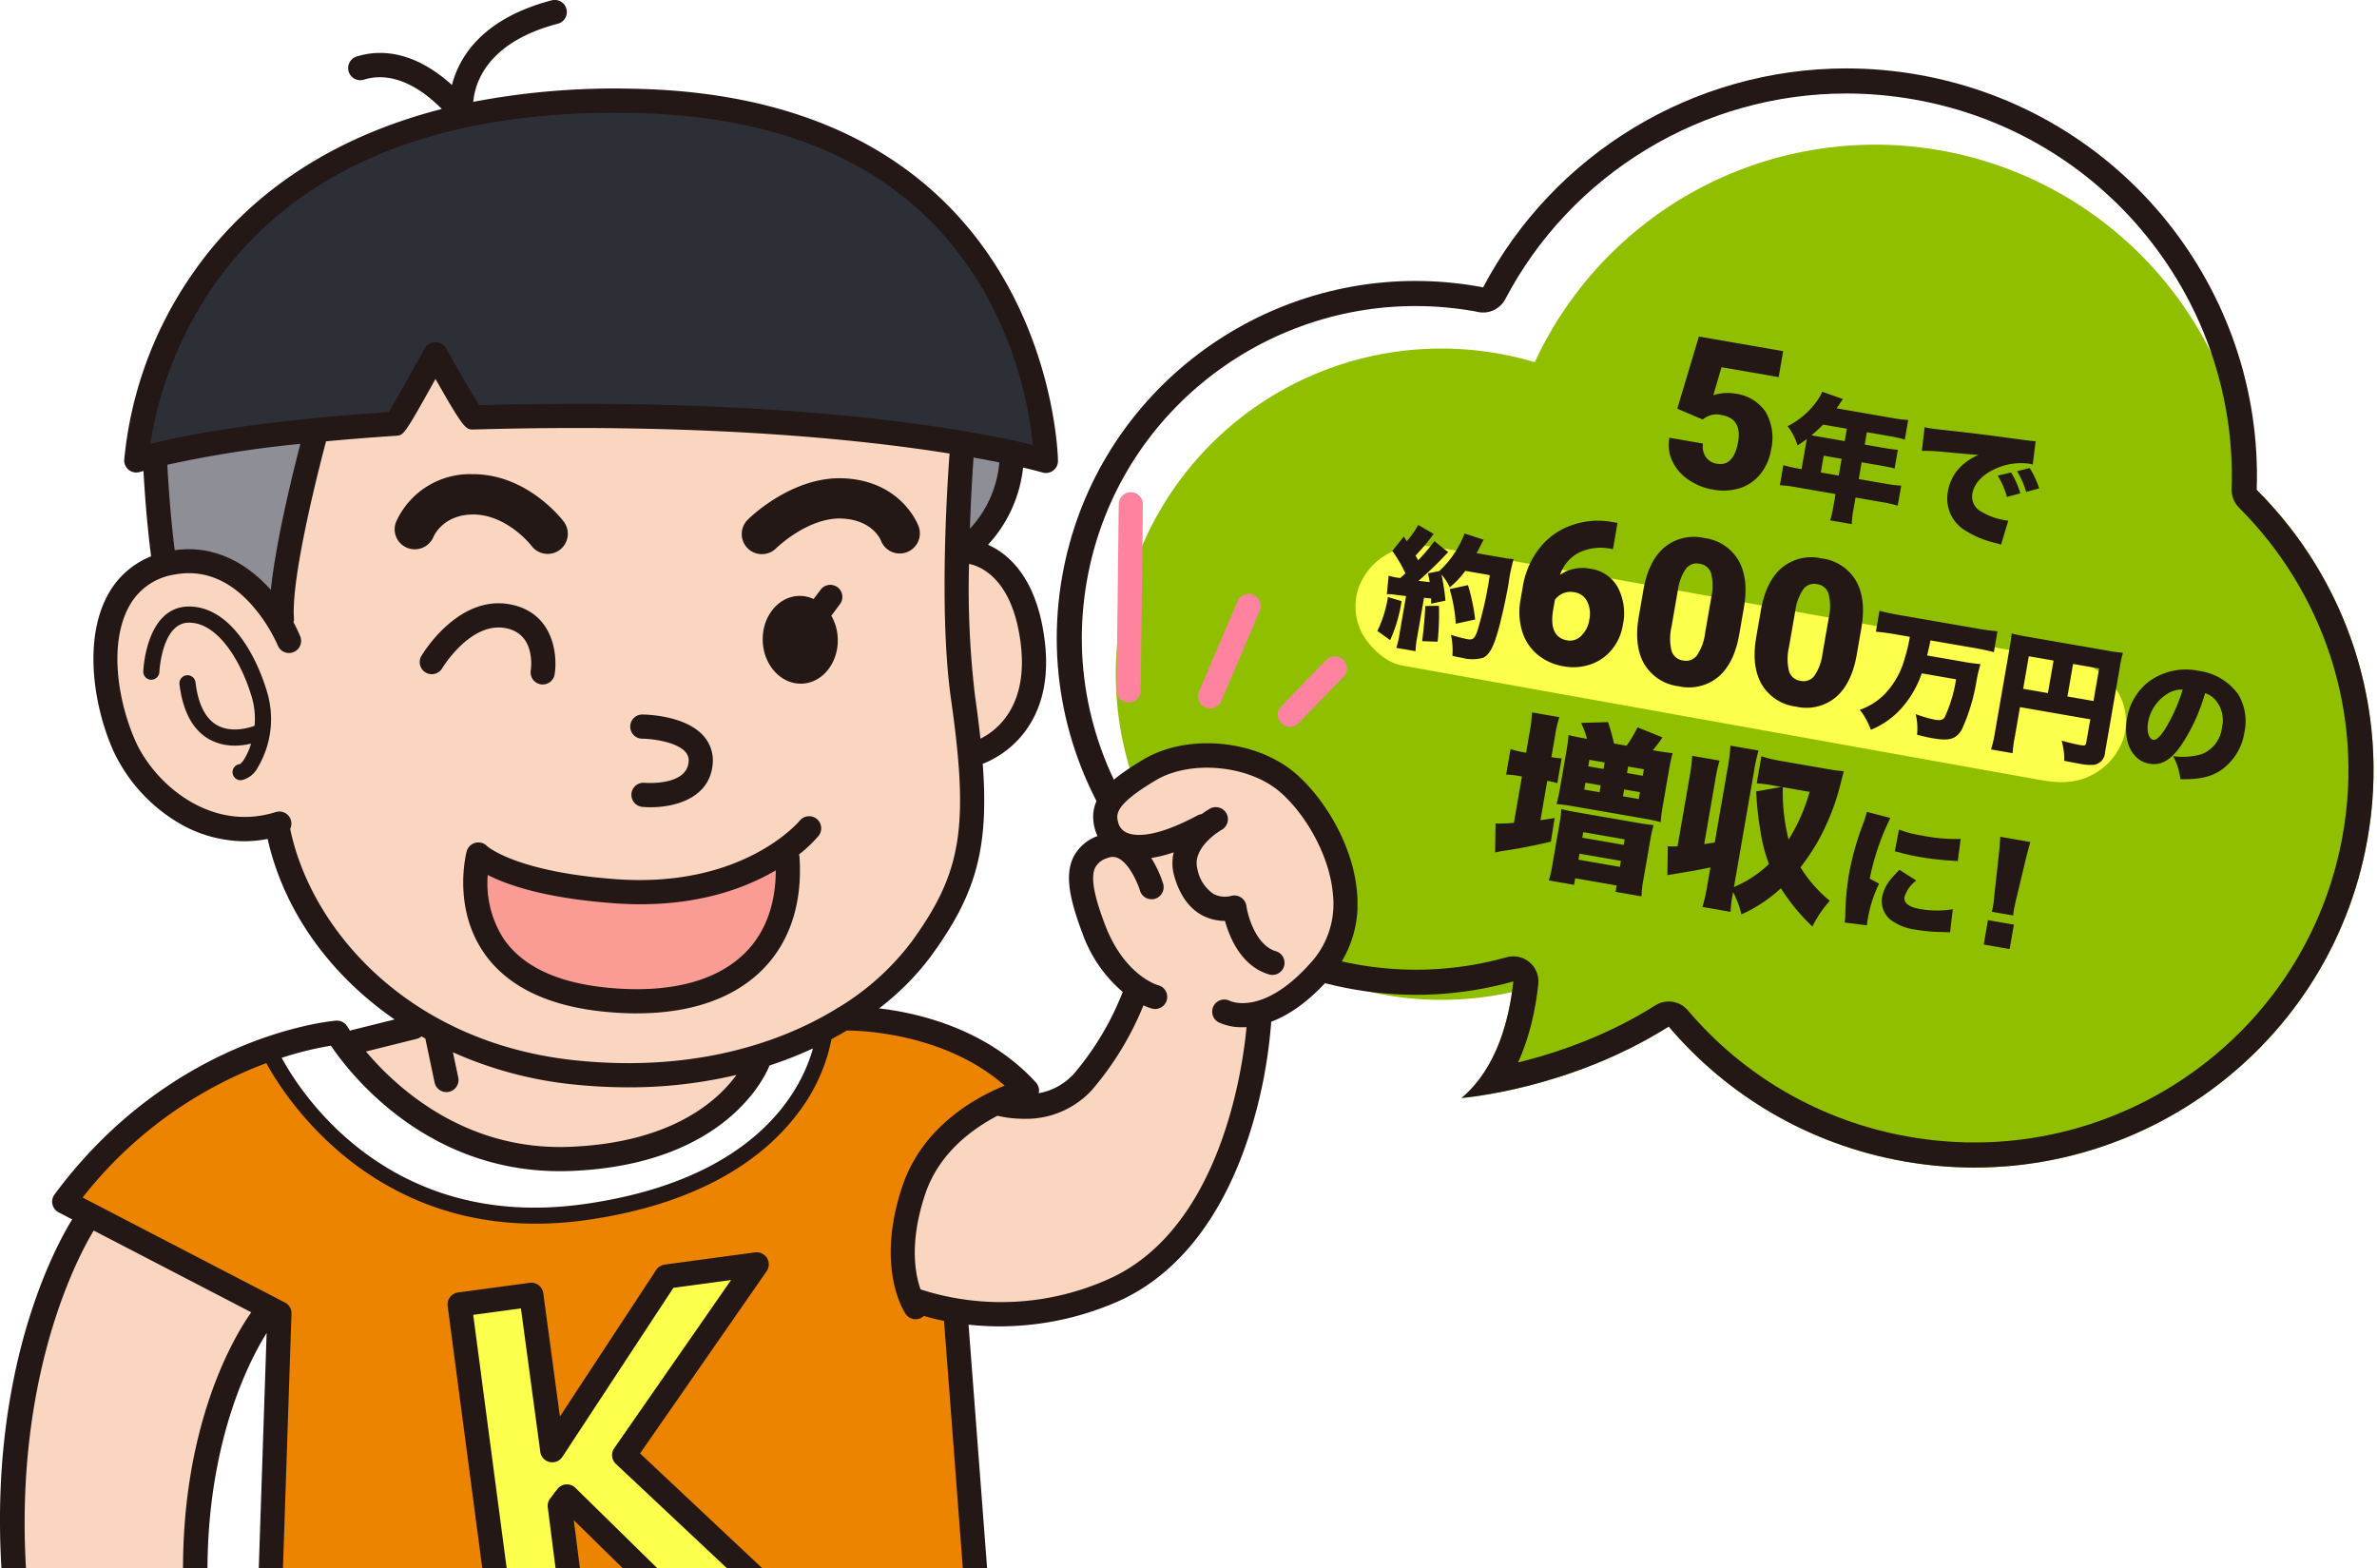
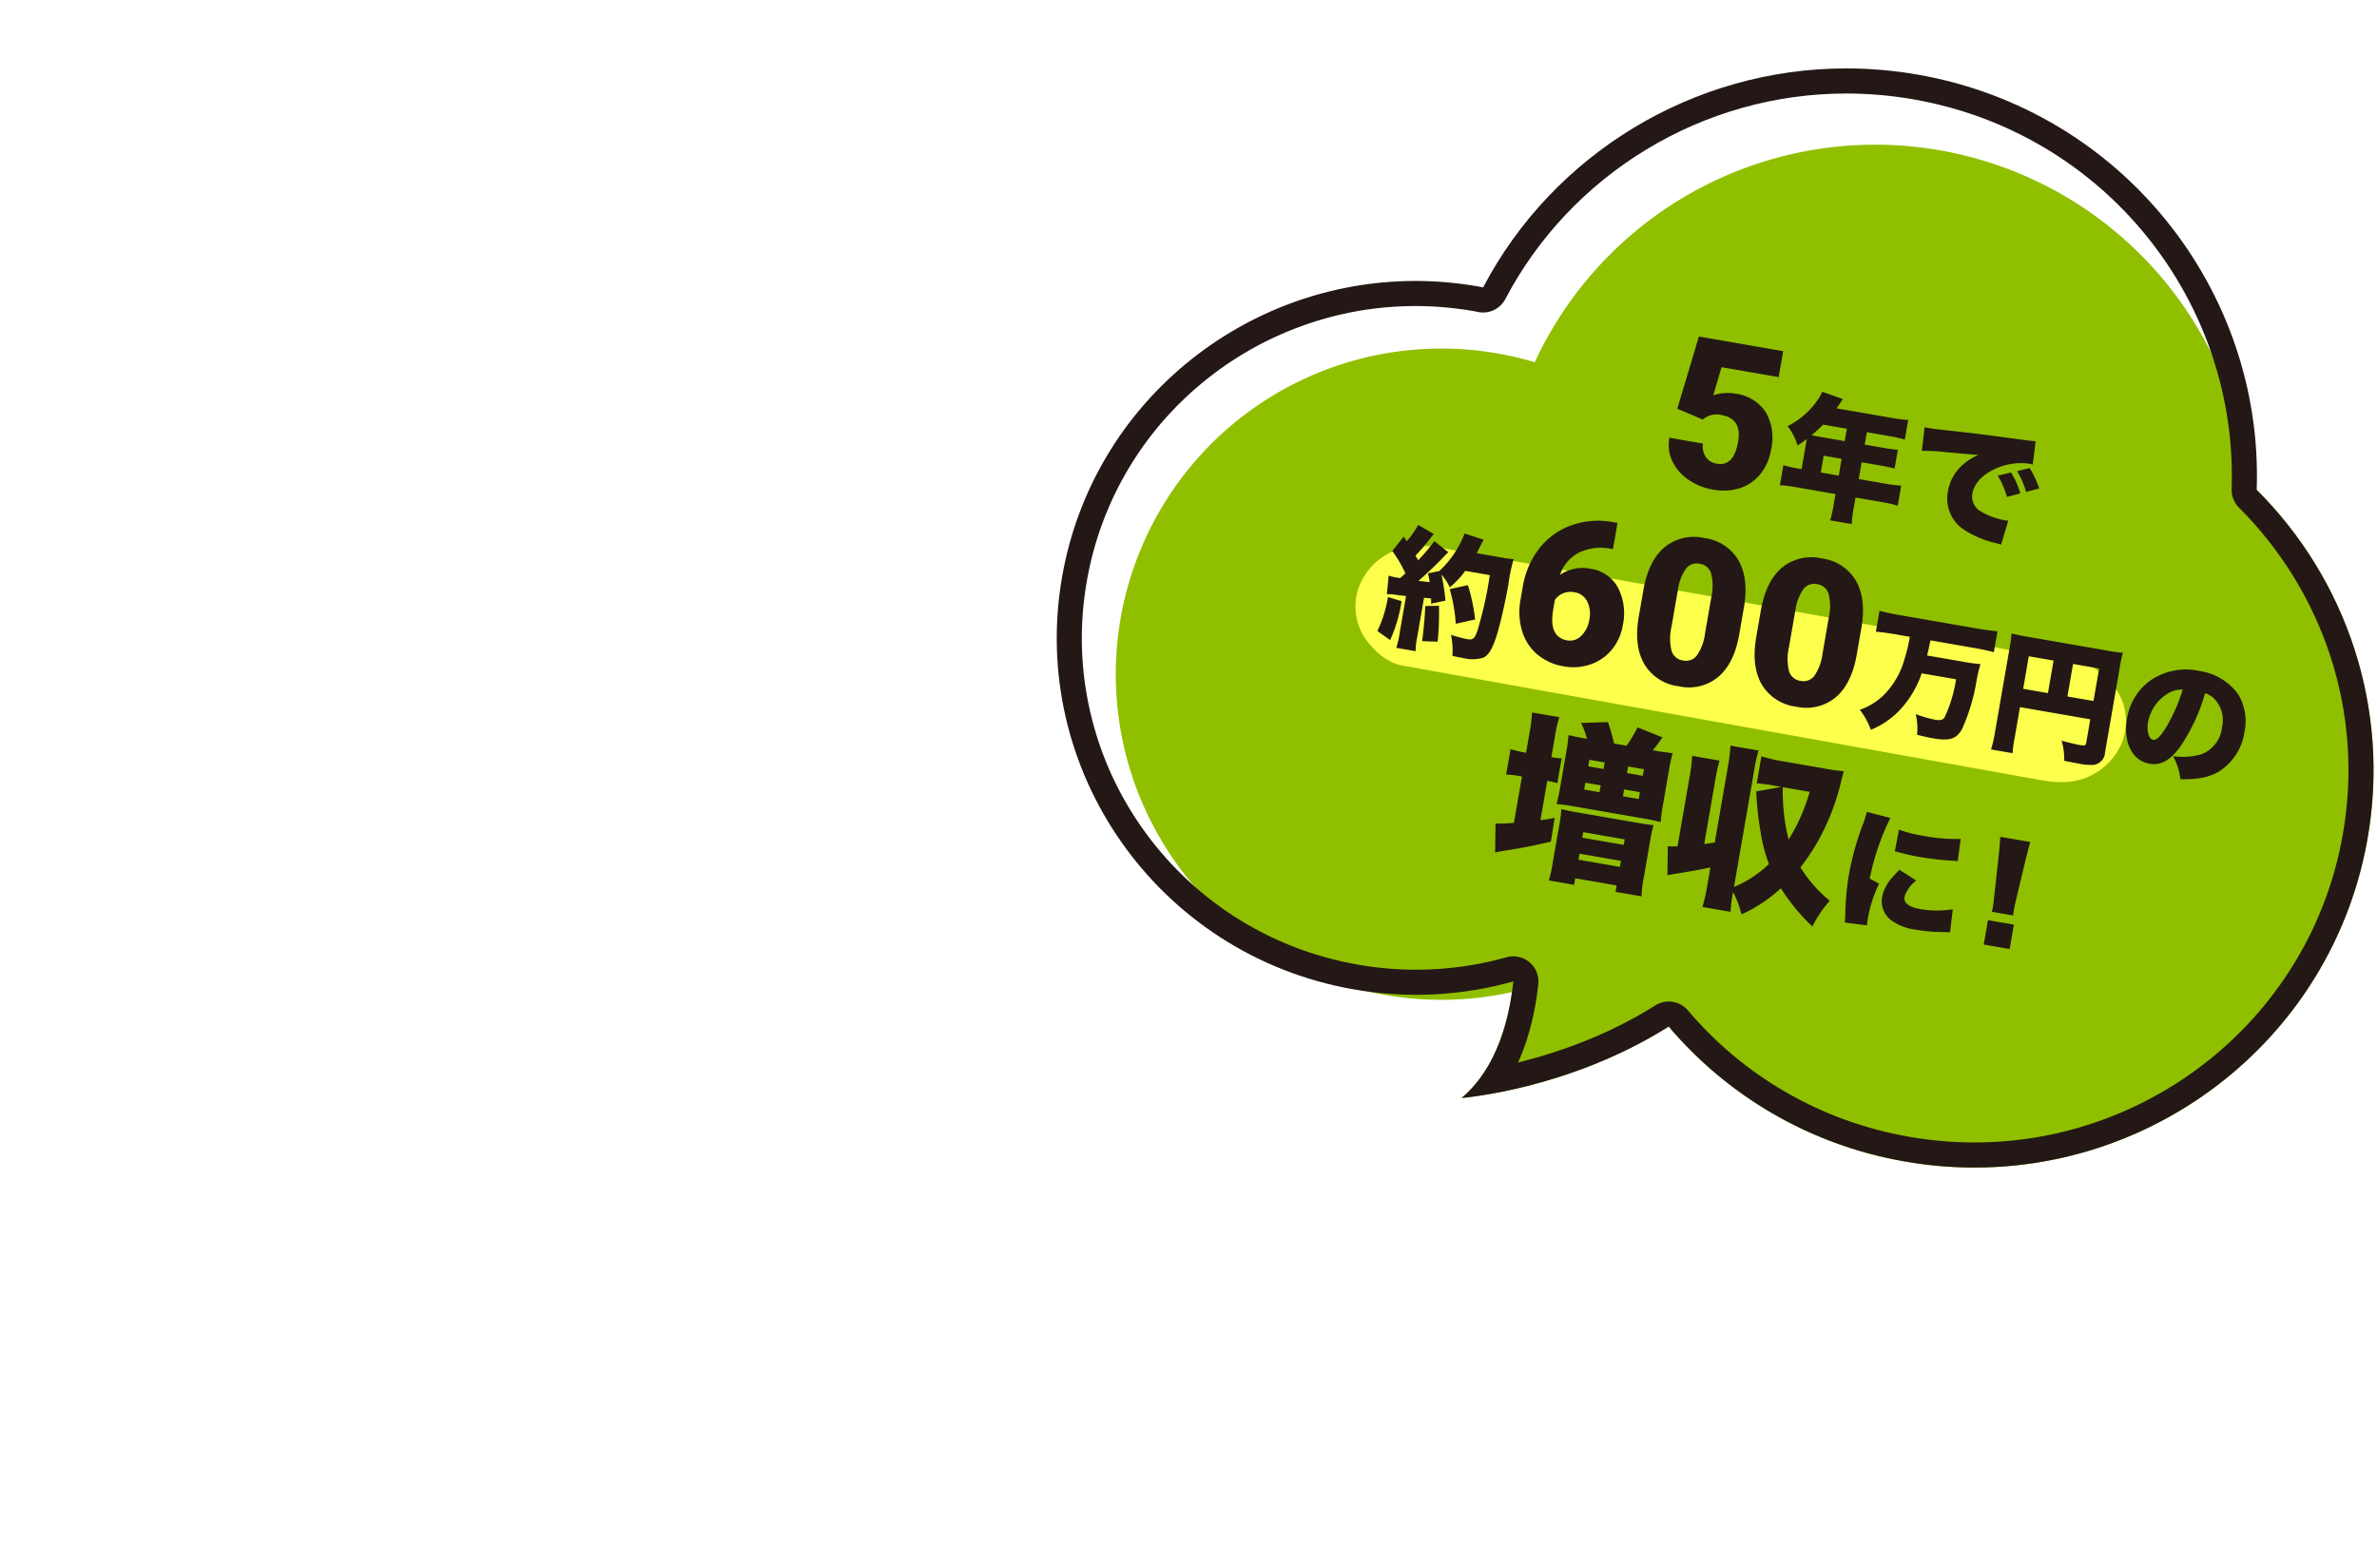
<svg xmlns="http://www.w3.org/2000/svg" width="379" height="249.999" viewBox="0 0 379 249.999">
  <defs>
    <filter id="パス_1298" x="211.129" y="44.023" width="155.236" height="114.985" filterUnits="userSpaceOnUse">
      <feOffset dx="2" dy="2" input="SourceAlpha" />
      <feGaussianBlur result="blur" />
      <feFlood flood-color="#fff" />
      <feComposite operator="in" in2="blur" />
      <feComposite in="SourceGraphic" />
    </filter>
    <clipPath id="clip-path">
-       <rect id="長方形_323" data-name="長方形 323" width="216.442" height="249.999" transform="translate(0 0)" fill="none" />
-     </clipPath>
+       </clipPath>
  </defs>
  <g id="借り上げくん" transform="translate(-426 -2723.114)">
    <g id="_5年で約600万円の増収に_" data-name="5年で約600万円の増収に！" transform="translate(593 2733.114)">
      <g id="グループ_195" data-name="グループ 195" transform="translate(0 0)">
        <rect id="長方形_258" data-name="長方形 258" width="212" height="177" fill="none" />
        <path id="パス_320" data-name="パス 320" d="M192.077,67.942A65.464,65.464,0,0,0,68.732,35.666c-.237-.045-.468-.1-.706-.143A56.908,56.908,0,1,0,73.554,146.31c-.638,6.022-2.611,13.828-8.262,18.589a80.719,80.719,0,0,0,33.034-11.389A63.522,63.522,0,0,0,135.847,175c34.641,6.119,67.713-16.83,73.87-51.259a62.978,62.978,0,0,0-17.64-55.8" transform="translate(0.742 0.158)" fill="#fff" />
        <path id="パス_321" data-name="パス 321" d="M187.936,62.929a59.826,59.826,0,0,0-113.8-19.084,53.02,53.02,0,0,0-5.757-1.362A51.916,51.916,0,1,0,70.5,144.272c-.82,5.732-2.9,12.558-8.04,16.885A80.7,80.7,0,0,0,95.491,149.77H95.5a63.517,63.517,0,0,0,37.512,21.49c34.641,6.119,67.714-16.832,73.871-51.26a63.013,63.013,0,0,0-18.948-57.07" transform="translate(3.576 3.899)" fill="#90bf00" />
        <g id="パス_322" data-name="パス 322" transform="translate(0.742 0.158)" fill="none" stroke-linejoin="round">
-           <path d="M192.077,67.942A65.464,65.464,0,0,0,68.732,35.666c-.237-.045-.468-.1-.706-.143A56.908,56.908,0,1,0,73.554,146.31c-.638,6.022-2.611,13.828-8.262,18.589a80.719,80.719,0,0,0,33.034-11.389A63.522,63.522,0,0,0,135.847,175c34.641,6.119,67.713-16.83,73.87-51.259A62.978,62.978,0,0,0,192.077,67.942Z" stroke="none" />
          <path d="M 126.642 4.749 C 126.642 4.749 126.642 4.749 126.642 4.749 C 115.415 4.749 104.388 7.837 94.755 13.679 C 85.196 19.475 77.422 27.721 72.273 37.525 C 71.455 39.082 69.717 39.922 67.989 39.596 C 67.838 39.567 67.703 39.539 67.585 39.513 C 67.487 39.493 67.395 39.473 67.33 39.462 C 64.225 38.913 61.067 38.635 57.942 38.635 C 51.71 38.635 45.579 39.718 39.72 41.852 C 33.984 43.942 28.687 46.971 23.975 50.856 C 19.232 54.767 15.247 59.411 12.13 64.659 C 8.905 70.089 6.702 76.021 5.581 82.289 C 4.329 89.292 4.488 96.328 6.054 103.202 C 7.568 109.844 10.326 116.063 14.253 121.686 C 16.203 124.479 18.432 127.097 20.879 129.465 C 23.349 131.856 26.061 134.014 28.941 135.88 C 34.935 139.761 41.578 142.366 48.686 143.622 C 51.786 144.169 54.941 144.447 58.063 144.447 C 62.933 144.447 67.781 143.778 72.472 142.46 C 73.749 142.101 75.121 142.398 76.135 143.254 C 77.148 144.11 77.672 145.412 77.532 146.732 C 77.137 150.463 76.241 154.987 74.301 159.238 C 74.547 159.178 74.797 159.115 75.05 159.05 C 78.498 158.168 81.875 157.065 85.086 155.773 C 89.067 154.171 92.802 152.273 96.188 150.131 C 97.873 149.065 100.085 149.402 101.376 150.922 C 105.78 156.111 110.987 160.471 116.851 163.88 C 122.924 167.41 129.549 169.826 136.543 171.061 C 140.024 171.676 143.566 171.987 147.069 171.987 C 154.056 171.987 160.93 170.774 167.5 168.38 C 173.931 166.037 179.87 162.64 185.153 158.284 C 190.471 153.898 194.94 148.691 198.435 142.806 C 202.052 136.717 204.523 130.066 205.78 123.037 C 206.648 118.182 206.91 113.251 206.558 108.382 C 206.216 103.658 205.297 98.972 203.824 94.456 C 202.377 90.018 200.395 85.742 197.936 81.749 C 195.485 77.77 192.563 74.077 189.252 70.774 C 188.465 69.989 188.04 68.913 188.079 67.802 C 188.588 53.271 183.8 38.986 174.597 27.579 C 170.043 21.936 164.588 17.192 158.383 13.479 C 151.958 9.636 144.92 7.019 137.465 5.702 C 133.886 5.07 130.245 4.749 126.643 4.749 C 126.643 4.749 126.643 4.749 126.642 4.749 M 126.643 0.749 C 130.44 0.749 134.291 1.079 138.161 1.763 C 170.622 7.497 193.191 36.115 192.077 67.942 C 206.244 82.075 213.496 102.608 209.717 123.741 C 203.56 158.17 170.489 181.119 135.847 175 C 120.596 172.306 107.59 164.424 98.326 153.511 C 82.441 163.561 65.292 164.899 65.292 164.899 C 70.943 160.138 72.916 152.332 73.554 146.31 C 65.49 148.578 56.796 149.116 47.991 147.561 C 16.861 142.062 -3.89 112.525 1.643 81.585 C 6.574 54.012 30.712 34.635 57.942 34.635 C 61.265 34.635 64.64 34.925 68.025 35.523 C 68.264 35.564 68.495 35.621 68.732 35.665 C 79.865 14.467 102.159 0.749 126.643 0.749 Z" stroke="none" fill="#231815" />
        </g>
      </g>
      <g id="グループ_197" data-name="グループ 197" transform="translate(40.84 26.091)">
        <path id="パス_323" data-name="パス 323" d="M7.783,19.19l79.451,11.4,22.751,3.263c2.929.42,5.547.445,8.2-.99a10.156,10.156,0,0,0,4.894-5.869,9.274,9.274,0,0,0-1.073-7.567c-1.4-2.007-3.688-4.13-6.365-4.514L36.194,3.514,13.444.251C10.516-.17,7.9-.195,5.239,1.24A10.159,10.159,0,0,0,.346,7.109,9.263,9.263,0,0,0,1.42,14.677c1.4,2.007,3.687,4.13,6.363,4.514" transform="matrix(0.999, 0.035, -0.035, 0.999, 8.655, 50.575)" fill="#fcff4b" />
        <g transform="matrix(1, 0, 0, 1, -207.84, -36.09)" filter="url(#パス_1298)">
          <path id="パス_1298-2" data-name="パス 1298" d="M-28.8-11.473l1.434-11.988h13.712v4.222h-9.3l-.532,4.657a6.422,6.422,0,0,1,1.523-.6,6.976,6.976,0,0,1,1.845-.258,6.883,6.883,0,0,1,5.374,2.071,8.34,8.34,0,0,1,1.877,5.809A8.326,8.326,0,0,1-13.87-3.472,6.922,6.922,0,0,1-16.7-.661,8.928,8.928,0,0,1-21,.322a9.6,9.6,0,0,1-4.141-.91,7.431,7.431,0,0,1-3.029-2.5,6.072,6.072,0,0,1-1.08-3.585H-23.8a3.09,3.09,0,0,0,.822,2.046,2.606,2.606,0,0,0,1.95.757q2.739,0,2.739-4.061,0-3.754-3.352-3.754a3.341,3.341,0,0,0-2.836,1.225ZM-7.518-5.334H-8a20.759,20.759,0,0,1-2.5-.126V-2.2A21,21,0,0,1-8-2.331H-1.47v1.7a19.625,19.625,0,0,1-.126,2.6H1.911A16.445,16.445,0,0,1,1.785-.567V-2.331H6.2A21.124,21.124,0,0,1,8.673-2.2V-5.46A19.673,19.673,0,0,1,6.2-5.334H1.785v-2.73H4.83c1.029,0,1.638.021,2.331.084v-3.045c-.693.063-1.323.084-2.436.084H1.785v-2.016h3.78a19.511,19.511,0,0,1,2.415.126v-3.192a18.588,18.588,0,0,1-2.415.126H-3.654c.147-.294.21-.441.315-.672.231-.546.252-.588.441-.966l-3.486-.588a6.2,6.2,0,0,1-.525,1.512,12.817,12.817,0,0,1-3.99,4.872A9.518,9.518,0,0,1-8.8-8.967c.588-.546.777-.735,1.281-1.26v4.893Zm3.129,0v-2.73H-1.47v2.73Zm2.919-7.623v2.016H-6.111c-.336,0-.462,0-.777-.021a19.292,19.292,0,0,0,1.554-1.995Zm12.453,1.449a23.235,23.235,0,0,1,2.961-.4c3.927-.315,4.662-.378,5.124-.42l.987-.1A8.593,8.593,0,0,0,18-10.647,7.189,7.189,0,0,0,16.212-5.9,5.971,5.971,0,0,0,19.971-.147a15.862,15.862,0,0,0,5.313,1.176,5.371,5.371,0,0,1,.777.105l.483-3.99c-.315.021-.462.021-.63.021A11.094,11.094,0,0,1,21.9-3.591a2.684,2.684,0,0,1-1.764-2.6c0-1.722,1.239-3.486,3.339-4.767a9.843,9.843,0,0,1,4.809-1.47,3.193,3.193,0,0,1,.588.042l-.189-3.8a1.771,1.771,0,0,1-.483.084c-.1,0-.231.021-.945.042l-.882.042-2.163.084c-3.99.147-6.027.252-9.051.441-2.289.147-3.045.189-3.591.189-.168,0-.441,0-.8-.021ZM23.646-9.681a13.058,13.058,0,0,1,2.037,3.108L27.7-7.5a13.538,13.538,0,0,0-2.037-3.045Zm2.94-1.239a15.035,15.035,0,0,1,2,3.024l1.953-.9a14.514,14.514,0,0,0-2.058-2.961Zm-96.181,36.7a6.674,6.674,0,0,1,1.407-.147c.4-.021.966-.042,1.68-.084v6.111a13.144,13.144,0,0,1-.126,2.331H-63.5a13.43,13.43,0,0,1-.126-2.331V25.322c.21,0,.588-.042,1.134-.084a7.245,7.245,0,0,1,.147.819l2.184-.861a32.524,32.524,0,0,0-1.344-4.011,7.957,7.957,0,0,1,1.659,1.785,13.984,13.984,0,0,0,2-3.024h3.99a61.612,61.612,0,0,1-.441,9.219c-.231,1.26-.462,1.512-1.386,1.512a25.424,25.424,0,0,1-2.667-.231,11.943,11.943,0,0,1,.8,3.276c.756.042,1.113.042,1.575.042a6.323,6.323,0,0,0,3.339-.588c.84-.588,1.281-1.806,1.575-4.326.21-1.722.4-5.355.4-8a27.578,27.578,0,0,1,.126-4.095,11.508,11.508,0,0,1-1.722.084h-4.284a9.525,9.525,0,0,0,.294-.924c.336-1.071.336-1.071.462-1.386l-3.192-.462a16.088,16.088,0,0,1-2.961,6.615l-1.722.672c.252.651.336.84.5,1.344-.63.042-.945.063-1.806.1.84-.987,2.373-3.045,3.171-4.242.441-.672.588-.861.756-1.092l-2.5-1.365a31.533,31.533,0,0,1-2.037,3.465c-.315-.4-.336-.4-.546-.672a32.361,32.361,0,0,0,1.89-3.171,6.111,6.111,0,0,1,.4-.735l-2.709-1.008a13.5,13.5,0,0,1-1.365,2.9l-.588-.672-1.428,2.6a19.932,19.932,0,0,1,2.688,3.171c-.315.42-.315.42-.693.882-.252.021-.378.021-.567.021a7.154,7.154,0,0,1-1.323-.084Zm.252.42a19.619,19.619,0,0,1-.735,5.649l2.268,1.092a24.247,24.247,0,0,0,.735-6.468Zm6.153.4c.21,1.722.357,3.423.462,5.628l2.457-.336a44.914,44.914,0,0,0-.777-5.712Zm8.232.756a29.419,29.419,0,0,0-2.079-5.229l-2.772,1.134A24.826,24.826,0,0,1-57.9,28.556ZM-35.115,8.2v4.27h-.242a8.152,8.152,0,0,0-5,1.458,6.157,6.157,0,0,0-2.409,4.052,6.35,6.35,0,0,1,4.641-1.8,5.923,5.923,0,0,1,4.85,2.224,8.969,8.969,0,0,1,1.8,5.833,8.213,8.213,0,0,1-1.055,4.109,7.531,7.531,0,0,1-2.949,2.925,8.473,8.473,0,0,1-4.2,1.055,8.757,8.757,0,0,1-4.463-1.136A7.81,7.81,0,0,1-47.2,27.939a10.691,10.691,0,0,1-1.128-4.866V20.9a13.544,13.544,0,0,1,1.555-6.518,11.273,11.273,0,0,1,4.439-4.536,12.692,12.692,0,0,1,6.4-1.644Zm-4.9,12.133a3.107,3.107,0,0,0-1.8.5,3.171,3.171,0,0,0-1.08,1.225v1.627q0,4.447,3.078,4.447a2.5,2.5,0,0,0,2.071-1.112,4.531,4.531,0,0,0,.83-2.788,4.448,4.448,0,0,0-.846-2.812A2.706,2.706,0,0,0-40.014,20.334Zm27.183,2.079q0,4.753-2.135,7.332a7.378,7.378,0,0,1-6.018,2.578,7.418,7.418,0,0,1-6.059-2.594q-2.143-2.594-2.143-7.315V18.126q0-4.753,2.135-7.332a7.4,7.4,0,0,1,6.034-2.578,7.4,7.4,0,0,1,6.042,2.594q2.143,2.594,2.143,7.332Zm-5.43-4.979a8.368,8.368,0,0,0-.661-3.779,2.208,2.208,0,0,0-2.095-1.249,2.156,2.156,0,0,0-2.038,1.16,7.882,7.882,0,0,0-.685,3.513v5.994a8.431,8.431,0,0,0,.661,3.843,2.217,2.217,0,0,0,2.095,1.217,2.187,2.187,0,0,0,2.046-1.184,8.048,8.048,0,0,0,.677-3.714ZM6.28,22.413q0,4.753-2.135,7.332a7.378,7.378,0,0,1-6.018,2.578,7.418,7.418,0,0,1-6.059-2.594q-2.143-2.594-2.143-7.315V18.126q0-4.753,2.135-7.332A7.4,7.4,0,0,1-1.906,8.217a7.4,7.4,0,0,1,6.042,2.594Q6.28,13.405,6.28,18.143ZM.85,17.434a8.368,8.368,0,0,0-.661-3.779,2.208,2.208,0,0,0-2.095-1.249,2.156,2.156,0,0,0-2.038,1.16,7.882,7.882,0,0,0-.685,3.513v5.994a8.431,8.431,0,0,0,.661,3.843,2.217,2.217,0,0,0,2.095,1.217A2.187,2.187,0,0,0,.173,26.948,8.048,8.048,0,0,0,.85,23.234Zm13.326.748a24.65,24.65,0,0,1-.21,3.486A13.271,13.271,0,0,1,11.7,28.031a10.271,10.271,0,0,1-3.423,3.045,11.505,11.505,0,0,1,2.289,2.856,13.174,13.174,0,0,0,4.578-4.809,16.241,16.241,0,0,0,1.911-5.5h5.586A22.083,22.083,0,0,1,21.862,30c-.231.42-.63.588-1.428.588a20.717,20.717,0,0,1-3.213-.357A9.754,9.754,0,0,1,18,33.449c1.113.084,1.848.126,2.52.126,2.772,0,3.759-.483,4.41-2.184a30.288,30.288,0,0,0,.987-7.77,23.163,23.163,0,0,1,.168-3.066,27.139,27.139,0,0,1-2.94.1H17.41c.063-.735.084-1.26.126-2.478h7.245c1.05,0,2.142.042,3.087.126v-3.4c-.987.084-1.953.126-3.129.126H11.824c-1.218,0-2.226-.042-3.15-.126v3.4c.945-.084,2.079-.126,3.171-.126ZM33.5,26.267H44.941v3.885c0,.378-.168.462-.987.462-.63,0-1.575-.063-2.961-.189a10.415,10.415,0,0,1,.966,3.108c.987.021,1.848.042,2.415.042a8.872,8.872,0,0,0,2.352-.21,2.111,2.111,0,0,0,1.449-2.289V17.51a19.808,19.808,0,0,1,.1-2.646,24.618,24.618,0,0,1-2.646.084H32.908c-1.365,0-1.974-.021-2.751-.084a20.293,20.293,0,0,1,.084,2.163V30.992a20.671,20.671,0,0,1-.147,2.751H33.6a18.844,18.844,0,0,1-.1-2.646Zm4.032-2.982H33.5V17.993h4.032Zm3.171,0V17.993h4.242v5.292ZM62.35,19a3.519,3.519,0,0,1,1.764.735,4.942,4.942,0,0,1,1.848,4.137,5.208,5.208,0,0,1-2.52,4.872,10.922,10.922,0,0,1-4.41,1.071,10.318,10.318,0,0,1,1.785,3.444c2.94-.462,4.6-1.134,6.027-2.415a9.037,9.037,0,0,0,2.793-6.783,8.35,8.35,0,0,0-2.058-5.838,9.365,9.365,0,0,0-6.846-2.583,10.041,10.041,0,0,0-7.6,3.087,9.336,9.336,0,0,0-2.415,6.4c0,3.843,1.974,6.531,4.788,6.531,1.911,0,3.318-1.176,4.536-3.864A29.418,29.418,0,0,0,62.35,19Zm-3.633.042a27.227,27.227,0,0,1-1.575,6.405c-.63,1.6-1.176,2.331-1.7,2.331-.735,0-1.3-1.176-1.3-2.667a6.794,6.794,0,0,1,2.289-5A4.2,4.2,0,0,1,58.717,19.043ZM-43.26,47h-.42a17.338,17.338,0,0,1-2.128-.14v4.144a12.6,12.6,0,0,1,2.1-.14h.448V58.4a21.459,21.459,0,0,1-2.884.616l.728,4.592a15.008,15.008,0,0,1,1.484-.56c2.52-.84,4.48-1.6,7.028-2.688l-.056-3.836c-1.092.392-1.512.532-2.184.728V50.868a10,10,0,0,1,1.652.084V46.92A12.514,12.514,0,0,1-39.144,47v-3.36a18.443,18.443,0,0,1,.168-3.164h-4.452a22.158,22.158,0,0,1,.168,3.164Zm8.82-3.864c-.952,0-1.764-.028-2.6-.084a28.559,28.559,0,0,1,.112,2.856v5.516a27.5,27.5,0,0,1-.112,2.856,22.127,22.127,0,0,1,2.632-.112H-22.9a26.016,26.016,0,0,1,2.8.112,27.544,27.544,0,0,1-.112-2.94v-5.4a26.725,26.725,0,0,1,.112-2.884q-1.26.084-2.772.084h-.448a20.647,20.647,0,0,0,1.176-2.3l-4.2-.9A22.466,22.466,0,0,1-27.58,43.14h-2.044a30.2,30.2,0,0,0-1.54-3.22l-4.228.868A12.8,12.8,0,0,1-34.02,43.14Zm1.372,3.248h2.492v1.064h-2.492Zm0,3.724h2.492v1.12h-2.492Zm6.3-3.724h2.576v1.064h-2.576Zm0,3.724h2.576v1.12h-2.576Zm-9.268,13.5a18.851,18.851,0,0,1-.14,2.94h4.116V65.484h6.748V66.52h4.228a15.665,15.665,0,0,1-.168-2.884v-6.1a20.455,20.455,0,0,1,.112-2.6c-.616.056-1.4.084-2.632.084h-9.744c-1.176,0-1.96-.028-2.632-.084a18.192,18.192,0,0,1,.112,2.52Zm3.976-5.628h6.748v.9H-32.06Zm0,3.5h6.748v.98H-32.06Zm19.432-15.008a29.131,29.131,0,0,1,.14-3.528H-16.94a28.672,28.672,0,0,1,.168,3.528V57.644c-.7.14-.9.168-1.54.252l.728,4.564c.616-.224.812-.28,1.428-.5,2.352-.812,3.948-1.4,5.152-1.9v2.94a28.989,28.989,0,0,1-.168,3.528h4.564a23.514,23.514,0,0,1-.14-3.192,15.016,15.016,0,0,1,1.932,3.3A23.744,23.744,0,0,0,.7,61.424,31.527,31.527,0,0,0,6.72,66.6a18.734,18.734,0,0,1,2.044-4.536,21.4,21.4,0,0,1-5.544-4.48,36.13,36.13,0,0,0,2.072-4.676A37.576,37.576,0,0,0,7.308,42.58c.084-.952.084-.952.112-1.372a19.467,19.467,0,0,1-2.352.112H-2.576a24.445,24.445,0,0,1-3.416-.2v4.4a22.031,22.031,0,0,1,2.968-.112h1.036l-3.864,1.4a50.18,50.18,0,0,0,1.736,6.076,25.212,25.212,0,0,0,2.268,5.04,18.513,18.513,0,0,1-4.9,4.592V43.84a29.366,29.366,0,0,1,.14-3.556h-4.564A29.5,29.5,0,0,1-11,43.84V56.02c-.812.252-1.344.448-1.624.532ZM2.6,45.408a29.482,29.482,0,0,1-2.016,8.12,31.573,31.573,0,0,1-2.352-8.12Zm9.583,1.6a17.284,17.284,0,0,1-.315,2.247,45.423,45.423,0,0,0-.8,8.085,44.369,44.369,0,0,0,.546,6.636,8.437,8.437,0,0,1,.1,1.113l3.612-.168a5.879,5.879,0,0,1-.063-1.029,20.721,20.721,0,0,1,.819-5.88l-1.617-.546a39.481,39.481,0,0,1,1.6-10.143Zm5.5,5.46c.294.021.441.021.609.042a34.65,34.65,0,0,0,3.612.168c1.449,0,2.982-.084,4.431-.231,1.155-.126,1.365-.147,1.554-.147l-.147-3.591a27.241,27.241,0,0,1-6.258.525,17.541,17.541,0,0,1-3.738-.315Zm1.239,2.793c-.567.819-.693,1.029-.987,1.512a6.581,6.581,0,0,0-1.008,3.276,3.89,3.89,0,0,0,1.932,3.339,8.559,8.559,0,0,0,4.347.882A25.716,25.716,0,0,0,26.845,64c1.239-.189,1.239-.189,1.785-.252l-.21-3.717a15.607,15.607,0,0,1-5.229.861c-1.785,0-2.73-.525-2.73-1.491a5.181,5.181,0,0,1,1.407-2.9Zm19.194,4.1c-.021-.525-.021-.756-.021-.966,0-.315.021-.735.063-1.617l.42-6.657c.063-.882.189-2.352.252-2.835H33.943c.105,1.029.21,1.974.252,2.835l.42,6.657c.084,1.239.084,1.239.084,1.638a7.773,7.773,0,0,1-.042.945Zm.378,5.4V60.787H34.279v3.969Z" transform="matrix(0.98, 0.17, -0.17, 0.98, 291.71, 79.3)" fill="#231815" />
        </g>
      </g>
    </g>
    <g id="グループ_323" data-name="グループ 323" transform="translate(426 2723.114)">
      <g id="グループ_322" data-name="グループ 322" clip-path="url(#clip-path)">
        <path id="パス_1116" data-name="パス 1116" d="M165.307,70.879a62.846,62.846,0,0,0-8.1-25.168c-10.776-18.358-29.783-27.894-56.492-28.345C69.645,16.808,47.1,26.057,33.771,44.848A61.2,61.2,0,0,0,23.329,70.7l-.143.957.938-.24c8.845-2.258,21.6-3.969,37.906-5.083l.335-.023.172-.288c1.047-1.746,3.693-6.442,5.766-10.178a1.339,1.339,0,0,1,2.244-.006c1.8,3.205,4.232,7.423,5.323,9.109l.2.3.361-.009c5.371-.146,10.705-.22,15.854-.22,41.157,0,64.226,4.577,72.233,6.545l.881.217Z" fill="#2d2f37" />
        <path id="パス_1117" data-name="パス 1117" d="M26.535,73.476l-.523.122.028.537c.141,2.745.482,8.171,1.179,13.668l.081.647.647-.091c6.82-.967,11.8,2.8,14.762,6.124l.972,1.092.146-1.454c.771-7.657,3.535-18.768,4.688-23.19l.234-.9-.923.1a179.293,179.293,0,0,0-21.291,3.345M159.461,73.1q-1.816-.367-4.12-.781l-.7-.126-.052.713c-.145,2.057-.415,6.271-.588,11.374l-.057,1.677,1.162-1.21a18.342,18.342,0,0,0,4.87-10.964l.048-.569Z" fill="#8e8e96" />
        <path id="パス_1118" data-name="パス 1118" d="M155.681,117.831l.1.912.824-.4c2.459-1.207,8.045-5.149,6.795-15.657-1.319-11.084-7.045-13.072-8.768-13.418l-.758-.151-.011.772a142.4,142.4,0,0,0,.956,21.12c.352,2.471.634,4.7.864,6.826M14.4,195.855c-1.3,2.106-5.743,10-8.619,23.154-3.722,17.015-3.3,35.475,1.248,54.868l.132.566L31.875,271.2l-.122-.666C25,233.755,37.928,213.319,40.59,209.6l.431-.6L14.712,195.346ZM91.4,172.245a61.751,61.751,0,0,1-18.92-5.064l-1.152-.517,1.106,5.255a1.284,1.284,0,0,1-.994,1.522,1.3,1.3,0,0,1-1.522-.993l-1.462-6.986-.056-.3-1.265-.719-.343.289a1.27,1.27,0,0,1-.512.27l-9.09,2.26.666.79c4.875,5.772,15.439,15.454,31.428,15.454q.746,0,1.5-.029c16.695-.63,24.181-7.622,27.157-11.733l1.017-1.4-1.687.4a77.024,77.024,0,0,1-25.876,1.5M213.18,142.7c-.507-6.746-4.81-13.673-8.8-17.029-5.181-4.356-14.718-5.214-20.41-1.833-6.586,3.911-6.756,5.679-6.312,7.43a3.02,3.02,0,0,0,1.768,2.086c1.659.731,5.054.838,11.839-2.795a1.262,1.262,0,0,1,.43-.135l.162-.022.132-.1a12.568,12.568,0,0,1,1.242-.819,1.286,1.286,0,0,1,1.248,2.249c-.053.029-5.293,3.017-4.167,7.027.6,2.152,1.571,3.607,2.877,4.326a4.59,4.59,0,0,0,3.236.375,1.307,1.307,0,0,1,1.076.147,1.288,1.288,0,0,1,.591.9c.009.065.974,6.523,5.152,7.754a1.285,1.285,0,0,1,.87,1.6,1.3,1.3,0,0,1-1.6.87c-4.129-1.216-5.9-5.584-6.583-8.08l-.127-.462-.479-.011a7.278,7.278,0,0,1-3.3-.8c-1.973-1.052-3.383-3.045-4.191-5.925a6.663,6.663,0,0,1-.072-3.424l.27-1.133-1.1.375a19.984,19.984,0,0,1-3.471.873l-.983.146.536.836a17.2,17.2,0,0,1,1.827,3.935,1.285,1.285,0,0,1-.862,1.6,1.288,1.288,0,0,1-1.6-.864c-.366-1.206-1.758-4.554-3.77-5.546a2.64,2.64,0,0,0-2.228-.073,3.737,3.737,0,0,0-2.378,1.941c-.967,2.131.241,5.971,1.55,9.446,3.2,8.5,8.854,10.1,8.912,10.113a1.285,1.285,0,1,1-.662,2.484,8.264,8.264,0,0,1-1.218-.47l-.608-.282-.256.619a48.6,48.6,0,0,1-8.129,13.348,13.68,13.68,0,0,1-10.349,4.345,17.893,17.893,0,0,1-4.059-.466l-.233-.055-.212.11c-4.157,2.168-9.583,6.156-11.823,12.836-2.662,7.939-1.607,13.208-.739,15.642l.11.312.459.127a38.348,38.348,0,0,0,12.684,1.968,43.7,43.7,0,0,0,17.159-3.5c18.922-8.046,22.313-35.475,22.8-40.892l.067-.738-.741.039a8.412,8.412,0,0,1-4.094-.679,1.286,1.286,0,0,1,1.2-2.277c.6.277,6.017,2.459,13.784-6.374A14.518,14.518,0,0,0,213.18,142.7m-60.908-31.33c-1.894-13.295-.651-33.223-.226-39.014l.043-.588-.583-.093c-14.6-2.326-39.626-4.88-75.979-3.839-.848.02-1.134.022-5.528-7.737l-.565-1-.557,1c-4.818,8.669-4.958,8.679-5.73,8.729-3.856.256-7.63.556-11.217.891l-.446.042-.115.432c-.947,3.543-5.641,21.562-5.139,28.427a1.274,1.274,0,0,1-.047.425l-.068.248.122.225a22.466,22.466,0,0,1,1.028,2.152,1.285,1.285,0,0,1-.7,1.675,1.292,1.292,0,0,1-1.68-.708,26.259,26.259,0,0,0-4.432-6.815c-3.763-4.114-8.058-5.742-12.783-4.847a10.535,10.535,0,0,0-7.76,5.6c-3.2,6.1-1.766,15.33,1.079,21.775,3.061,6.932,12.273,15.151,23.162,11.729a1.293,1.293,0,0,1,1.614.84,1.274,1.274,0,0,1-.071.938l-.093.195.044.212c1.787,8.675,6.815,17.107,14.156,23.741,8.474,7.658,19.5,12.388,31.873,13.678a83.556,83.556,0,0,0,8.63.456c15.435,0,26.464-4.552,33.391-8.773a1.774,1.774,0,0,1,.377-.222,42,42,0,0,0,11.767-10.586c8.172-11.226,9.375-18.553,6.436-39.2" fill="#fad6c1" />
        <path id="パス_1119" data-name="パス 1119" d="M123.367,138.21c-4.821,2.835-13.115,6.031-25.241,5.173-10.911-.773-16.935-2.849-20.069-4.454l-.875-.45-.059.983a16.893,16.893,0,0,0,2.717,10.673c3.12,4.479,8.777,7.158,16.813,7.964q2.54.254,4.887.254c7.571,0,13.576-1.976,17.541-5.809,3.435-3.322,5.252-8.087,5.254-13.78v-1.123Z" fill="#fa9c93" />
        <path id="パス_1120" data-name="パス 1120" d="M129.35,166.567a62.187,62.187,0,0,1-6.854,2.7l-.291.1-.109.286a21.834,21.834,0,0,1-6.384,8.185c-6.066,5.063-14.416,7.829-24.82,8.222C68.9,186.862,56.56,171.18,53.3,166.356l-.229-.338-.4.063a52.9,52.9,0,0,0-7.949,1.953l-.733.237.364.678c2.326,4.333,14.457,24.229,40.919,24.227a57.149,57.149,0,0,0,8.082-.59c28.152-4.022,35.174-19.01,36.887-25.267l.367-1.337Z" fill="#fff" />
-         <path id="パス_1121" data-name="パス 1121" d="M93.408,262.428l16.449-2.946L90.616,240.606Zm67.258-88.153,1.927-.782-1.561-1.374c-9.774-8.6-23.393-9.1-26.025-9.109h-.358l-.308.184q-1.153.693-2.377,1.351l-.552.3-.107.619a27.149,27.149,0,0,1-5.348,11.552c-4.547,5.926-13.88,13.55-32.512,16.212a57.276,57.276,0,0,1-8.049.587c-27.011,0-39.553-20.763-41.792-24.925l-.53-.984-1.048.387a68.316,68.316,0,0,0-29.863,21.843l-.966,1.221,33.647,17.454a.646.646,0,0,1,.346.592l-2.1,62.691,37.137-6.649-7.578-57.384a.642.642,0,0,1,.552-.719l11.426-1.543a.643.643,0,0,1,.718.551l3.115,23.074L105.7,203.172a.644.644,0,0,1,.452-.283l14.421-1.946a.642.642,0,0,1,.6,1.005L100.366,231.9l26.77,25.142,27.824-4.981-3.239-42.537-.954-.192c-1.09-.22-2.135-.476-3.1-.763l-.778-.14-.537.5a.643.643,0,0,1-.885-.163c-.045-.066-4.547-6.772-.371-19.227,3.018-9.008,11.054-13.429,15.575-15.263" fill="#ec8400" />
-         <path id="パス_1122" data-name="パス 1122" d="M98.489,232.952a1.293,1.293,0,0,1-.176-1.67l19.46-28.009-10.935,1.476L88.977,231.942a1.276,1.276,0,0,1-1.359.547,1.294,1.294,0,0,1-.991-1.08l-3.17-23.5-8.878,1.2,7.214,54.646.085.638,2.4-.324,6.444-1.154-2.9-22.635a1.275,1.275,0,0,1,.253-.943l1.14-1.494a1.284,1.284,0,0,1,1.921-.139l21.528,21.119,11.219-2.009Z" fill="#fcff4b" />
        <path id="パス_1123" data-name="パス 1123" d="M214.186,105.181a1.93,1.93,0,0,0-2.726.04l-7.165,7.376a1.928,1.928,0,0,0,2.766,2.687l7.165-7.376a1.929,1.929,0,0,0-.04-2.727M180.328,78.474h-.022a1.928,1.928,0,0,0-1.928,1.9l-.348,29.657a1.928,1.928,0,0,0,1.9,1.95h.023a1.929,1.929,0,0,0,1.928-1.9l.347-29.656a1.928,1.928,0,0,0-1.9-1.951m19.524,16.375a1.93,1.93,0,0,0-2.53,1.017l-6.131,14.372a1.928,1.928,0,0,0,1.016,2.53,1.952,1.952,0,0,0,.756.155,1.931,1.931,0,0,0,1.775-1.173l6.131-14.371a1.929,1.929,0,0,0-1.017-2.53" fill="#ff839f" />
        <path id="パス_1124" data-name="パス 1124" d="M216.383,142.457c-.6-7.985-5.57-15.574-9.934-19.246-6.325-5.321-17.144-6.28-24.118-2.138-5.82,3.456-8.959,6.36-7.787,10.983a6.55,6.55,0,0,0,.455,1.236,6.935,6.935,0,0,0-3.921,3.5c-1.17,2.579-.743,6.028,1.471,11.9a21.921,21.921,0,0,0,6.465,9.457,45.97,45.97,0,0,1-7.794,13.057,9.94,9.94,0,0,1-5.6,3.084,1.915,1.915,0,0,0-.447-1.71c-7.71-8.446-18.46-11.036-25-11.819a42.134,42.134,0,0,0,8.262-8.316c7.048-9.682,9.287-16.875,8.256-30.675,1.868-.69,11.619-5.013,9.9-19.476-1.205-10.129-5.772-13.977-9.055-15.441a21.535,21.535,0,0,0,5.589-12.309c2,.468,3.027.769,3.079.785a1.928,1.928,0,0,0,2.487-1.855c0-.582-1.068-58.2-67.915-59.33a119.83,119.83,0,0,0-25.315,2.094c.249-2.931,2.118-9.476,13.479-12.455a1.928,1.928,0,0,0-.979-3.73c-11.19,2.934-14.787,9.15-15.9,13.5-3.237-2.95-8.762-6.521-15.184-4.547A1.927,1.927,0,0,0,58.009,12.7c5.271-1.623,10.065,2.256,12.432,4.677C49.755,22.668,37.822,33.52,31.038,43.15A62.106,62.106,0,0,0,19.806,73.318a1.927,1.927,0,0,0,2.475,1.935c.191-.057.4-.112.593-.168.165,2.949.529,8.3,1.22,13.612a13.532,13.532,0,0,0-7.033,6.39c-3.7,7.048-2.172,17.416.986,24.566a26.264,26.264,0,0,0,9.842,11.182,20.927,20.927,0,0,0,11.051,3.287,20.028,20.028,0,0,0,3.732-.372c2.608,11.575,9.983,21.688,20.246,28.782l-6.785,1.687a1.873,1.873,0,0,0-.31.112c-.273-.4-.424-.649-.437-.67a1.936,1.936,0,0,0-1.817-.936c-1.06.088-26.17,2.46-44.874,27.708a1.928,1.928,0,0,0,.662,2.859l2.151,1.116c-3.2,5.177-18.993,34.039-7.194,81.92a1.928,1.928,0,0,0,1.87,1.467,1.8,1.8,0,0,0,.252-.017l27.215-3.567a1.926,1.926,0,0,0,1.639-2.289c-6.752-33.73,3.8-53.946,7.222-59.393L40.5,272.8a1.927,1.927,0,0,0,1.926,1.993,1.965,1.965,0,0,0,.341-.03l42.184-7.553,7.658-1.034a1.91,1.91,0,0,0,1.081-.531l62.3-11.154a1.929,1.929,0,0,0,1.582-2.044l-3.141-41.255a45.717,45.717,0,0,0,4.944.271,47.031,47.031,0,0,0,18.478-3.8c9.535-4.055,16.857-13.137,21.174-26.264a77.81,77.81,0,0,0,3.662-18.5c2.691-1.01,5.875-3.059,9.331-6.988a17.857,17.857,0,0,0,4.367-13.442m-53.622-39.7c1.2,10.127-4.139,13.874-6.442,15-.229-2.128-.517-4.4-.865-6.847a144.931,144.931,0,0,1-.95-21.02c1.716.343,6.994,2.255,8.257,12.863M154.64,84.3c.17-5.018.433-9.173.587-11.351q2.3.409,4.106.779A17.618,17.618,0,0,1,154.64,84.3M23.964,70.791A60.9,60.9,0,0,1,34.3,45.219c13.178-18.578,35.577-27.762,66.413-27.211,26.471.447,45.294,9.877,55.947,28.027a62.572,62.572,0,0,1,8.011,24.905c-7.484-1.839-30.758-6.564-72.386-6.564q-7.528,0-15.871.22c-1-1.539-3.3-5.5-5.3-9.075a1.929,1.929,0,0,0-1.682-.984h-.005a1.925,1.925,0,0,0-1.68.993C65.817,59,63.065,63.891,61.986,65.689c-16.364,1.119-29.13,2.832-38.022,5.1m23.93-.023c-1.136,4.357-3.929,15.565-4.705,23.287-3.544-3.975-8.743-7.263-15.333-6.334-.7-5.55-1.043-11.065-1.174-13.62a178.368,178.368,0,0,1,21.212-3.333M46.27,132.14a1.922,1.922,0,0,0-2.313-2.669c-10.516,3.307-19.419-4.662-22.384-11.375-2.782-6.3-4.2-15.307-1.1-21.216a9.924,9.924,0,0,1,7.312-5.271c4.481-.852,8.587.712,12.188,4.65a25.612,25.612,0,0,1,4.315,6.63,1.928,1.928,0,1,0,3.569-1.459A22.915,22.915,0,0,0,46.8,99.216a1.915,1.915,0,0,0,.069-.64c-.5-6.843,4.36-25.376,5.118-28.214,3.523-.33,7.248-.628,11.2-.89,1.153-.075,1.26-.083,6.249-9.058,4.589,8.1,4.852,8.085,6.106,8.063,36.453-1.047,61.483,1.539,75.86,3.83-.4,5.379-1.691,25.659.231,39.151,2.909,20.434,1.728,27.673-6.32,38.727a41.29,41.29,0,0,1-11.587,10.42,1.9,1.9,0,0,0-.44.266c-9.774,5.949-23.824,10.022-41.551,8.179-26.689-2.782-42.181-20.957-45.468-36.91m20.169,33.489a1.9,1.9,0,0,0,.774-.4c.206.117.409.24.617.356,0,.026,0,.051.009.077l1.456,6.92a1.926,1.926,0,0,0,1.884,1.532,1.947,1.947,0,0,0,.4-.042,1.927,1.927,0,0,0,1.489-2.283l-.845-4.02a62.489,62.489,0,0,0,19.117,5.117,85.281,85.281,0,0,0,8.859.469,74.048,74.048,0,0,0,17.232-1.982c-2.91,4.02-10.235,10.849-26.66,11.469q-.747.027-1.481.028c-15.774,0-26.187-9.6-30.937-15.228Zm-13.67,1.087c3.022,4.474,15.627,20.8,38.147,19.977,25.253-.954,31.374-15.761,31.779-16.82a62.712,62.712,0,0,0,6.926-2.723c-1.658,6.057-8.52,20.823-36.358,24.8-31.557,4.506-45.645-18.275-48.345-23.3a52.141,52.141,0,0,1,7.851-1.929M31.121,270.655,7.653,273.73c-10.764-45.884,5.012-73.827,7.293-77.539l25.121,13.032c-2.648,3.7-15.76,24.34-8.946,61.432m62.839-8.98-2.472-19.313,17.03,16.707Zm19.074-3.578L91.743,237.21a1.929,1.929,0,0,0-2.884.208l-1.14,1.495a1.936,1.936,0,0,0-.379,1.414l2.82,22.028L84.345,263.4l-1.762.237-7.132-54.008,7.607-1.028,3.087,22.868a1.928,1.928,0,0,0,3.522.8l17.7-26.948,9.2-1.242L97.939,230.887a1.927,1.927,0,0,0,.262,2.505l24.467,22.98Zm14.51-2.435-25.49-23.941L122.23,202.68a1.927,1.927,0,0,0-1.84-3.01l-14.41,1.945a1.925,1.925,0,0,0-1.354.852L89.275,225.838l-2.654-19.666a1.93,1.93,0,0,0-2.168-1.652l-11.422,1.542a1.928,1.928,0,0,0-1.654,2.162l7.417,56.167-34.365,6.152,2.045-61.1a1.927,1.927,0,0,0-1.039-1.776L13.171,190.927a66.835,66.835,0,0,1,29.3-21.433c2.233,4.148,15.137,25.6,42.925,25.6a58.177,58.177,0,0,0,8.231-.6c19.06-2.723,28.656-10.585,33.349-16.7a28.379,28.379,0,0,0,5.6-12.117q1.254-.672,2.432-1.381c2.578.011,15.774.508,25.18,8.788-4.625,1.876-13.114,6.507-16.311,16.046-4.37,13.034.331,20.075.535,20.368a1.906,1.906,0,0,0,1.577.828,1.925,1.925,0,0,0,1.082-.333,1.884,1.884,0,0,0,.232-.193c.817.242,1.9.527,3.216.792L153.591,251Zm81.577-102.31c-7.563,8.6-12.752,6.347-13.03,6.217A1.928,1.928,0,0,0,194.325,163a8.629,8.629,0,0,0,3.807.77q.3,0,.62-.017c-.52,5.771-3.9,32.488-22.412,40.358a41.83,41.83,0,0,1-29.357,1.526,2.057,2.057,0,0,0-.2-.057c-.877-2.468-1.832-7.54.744-15.222,2.173-6.482,7.462-10.358,11.512-12.47a18.522,18.522,0,0,0,4.206.483,14.239,14.239,0,0,0,10.824-4.554,48.835,48.835,0,0,0,8.249-13.535,8.638,8.638,0,0,0,1.324.508,1.928,1.928,0,1,0,.989-3.726c-.054-.015-5.384-1.513-8.475-9.719-1.189-3.155-2.441-7.024-1.566-8.953a3.147,3.147,0,0,1,2.019-1.6,2.008,2.008,0,0,1,1.717.047c1.8.886,3.12,4.1,3.44,5.157a1.927,1.927,0,1,0,3.692-1.108,17.611,17.611,0,0,0-1.9-4.1,20.621,20.621,0,0,0,3.584-.9,7.336,7.336,0,0,0,.078,3.746c.857,3.056,2.374,5.182,4.507,6.32a7.981,7.981,0,0,0,3.591.873c.723,2.629,2.6,7.223,7.021,8.526a1.928,1.928,0,0,0,1.089-3.7c-3.139-.925-4.457-5.535-4.7-7.228a1.947,1.947,0,0,0-2.488-1.575,3.946,3.946,0,0,1-2.741-.323,6.105,6.105,0,0,1-2.568-3.936c-.988-3.518,3.8-6.259,3.862-6.294a1.928,1.928,0,0,0-1.873-3.371,12.987,12.987,0,0,0-1.312.864,1.92,1.92,0,0,0-.646.2c-6.9,3.7-10.029,3.326-11.277,2.775a2.367,2.367,0,0,1-1.4-1.656c-.309-1.218-.694-2.734,6.017-6.72,5.483-3.256,14.673-2.429,19.668,1.773,3.887,3.27,8.079,10.017,8.572,16.585a13.9,13.9,0,0,1-3.418,10.606M29.994,96.7c-6.66.147-7.13,9.924-7.147,10.34a1.283,1.283,0,0,0,1.231,1.334,1.321,1.321,0,0,0,1.337-1.23c0-.077.38-7.78,4.635-7.873h.111c4.466,0,8.226,5.933,9.982,11.856a12.419,12.419,0,0,1,.451,4.58c-.665.254-3.632,1.254-6-.1-1.854-1.06-3.006-3.364-3.425-6.847a1.286,1.286,0,0,0-2.553.308c.525,4.345,2.113,7.3,4.722,8.782a8.22,8.22,0,0,0,4.1,1.024,11.323,11.323,0,0,0,2.6-.318c-.573,1.847-1.407,3.1-1.819,3.271a1.285,1.285,0,0,0,.15,2.562,1.337,1.337,0,0,0,.154-.009,3.865,3.865,0,0,0,2.565-1.994A15.114,15.114,0,0,0,42.608,110.4c-1.989-6.711-6.332-13.792-12.614-13.7m71.534,64.861c8.431,0,15.207-2.284,19.785-6.711,4.534-4.384,6.665-10.68,6.164-18.21a1.914,1.914,0,0,0-.075-.419,20.691,20.691,0,0,0,3.16-3.016,1.928,1.928,0,0,0-3.015-2.4c-.088.108-8.96,10.8-29.193,9.372-16.136-1.144-20.681-5.274-20.7-5.289a1.928,1.928,0,0,0-3.242.854c-.1.36-2.283,8.9,2.761,16.187,3.676,5.308,10.121,8.459,19.158,9.366q2.689.269,5.195.269m-21.161-11.8a16.319,16.319,0,0,1-2.6-10.267c3.136,1.607,9.241,3.739,20.317,4.524,12.017.85,20.382-2.187,25.611-5.26,0,5.525-1.734,10.1-5.058,13.318-4.644,4.49-12.218,6.349-21.917,5.377-7.841-.786-13.342-3.374-16.35-7.692m.105-49.646c4.877.807,4.24,6.183,4.152,6.787a1.927,1.927,0,0,0,1.612,2.2,1.854,1.854,0,0,0,.3.023,1.927,1.927,0,0,0,1.9-1.634c.519-3.361-.346-10.022-7.333-11.178-8.15-1.346-13.7,7.895-13.931,8.288a1.928,1.928,0,0,0,3.322,1.957c.044-.073,4.437-7.357,9.98-6.441M69.109,85.607c.158-.371,1.677-3.57,6.356-3.583,5.4.031,9.224,4.92,9.291,5.006a3.212,3.212,0,0,0,5.132-3.865c-.23-.307-5.732-7.516-14.386-7.567h-.1a12.916,12.916,0,0,0-12.259,7.63,3.187,3.187,0,0,0,1.788,4.115,3.24,3.24,0,0,0,4.181-1.736m33.294,32.16c1.3.011,5.358.418,6.868,2.1a2,2,0,0,1,.512,1.66c-.369,3.806-6.9,3.286-6.966,3.279a1.928,1.928,0,1,0-.351,3.839c.39.036.82.056,1.275.056,3.758,0,9.352-1.372,9.88-6.8a5.872,5.872,0,0,0-1.485-4.613c-2.9-3.223-9.014-3.366-9.7-3.372h-.016a1.928,1.928,0,0,0-.017,3.856m31.138-24.141a1.928,1.928,0,0,0-2.7.385L129.726,95.5a5.228,5.228,0,0,0-2.41-.488c-3.3.132-5.852,3.37-5.7,7.231s2.956,6.884,6.258,6.752,5.853-3.37,5.7-7.231a7.841,7.841,0,0,0-1.025-3.6l1.378-1.837a1.929,1.929,0,0,0-.386-2.7m-12.062-5.279a3.214,3.214,0,0,0,2.265-.931c.053-.051,5.176-5.055,10.637-4.739,4.585.271,5.921,3.128,6.075,3.5a3.213,3.213,0,0,0,6.023-2.239c-.106-.292-2.689-7.138-11.719-7.672-8.367-.5-15.269,6.319-15.559,6.609a3.211,3.211,0,0,0,2.278,5.476" fill="#231815" />
      </g>
    </g>
  </g>
</svg>